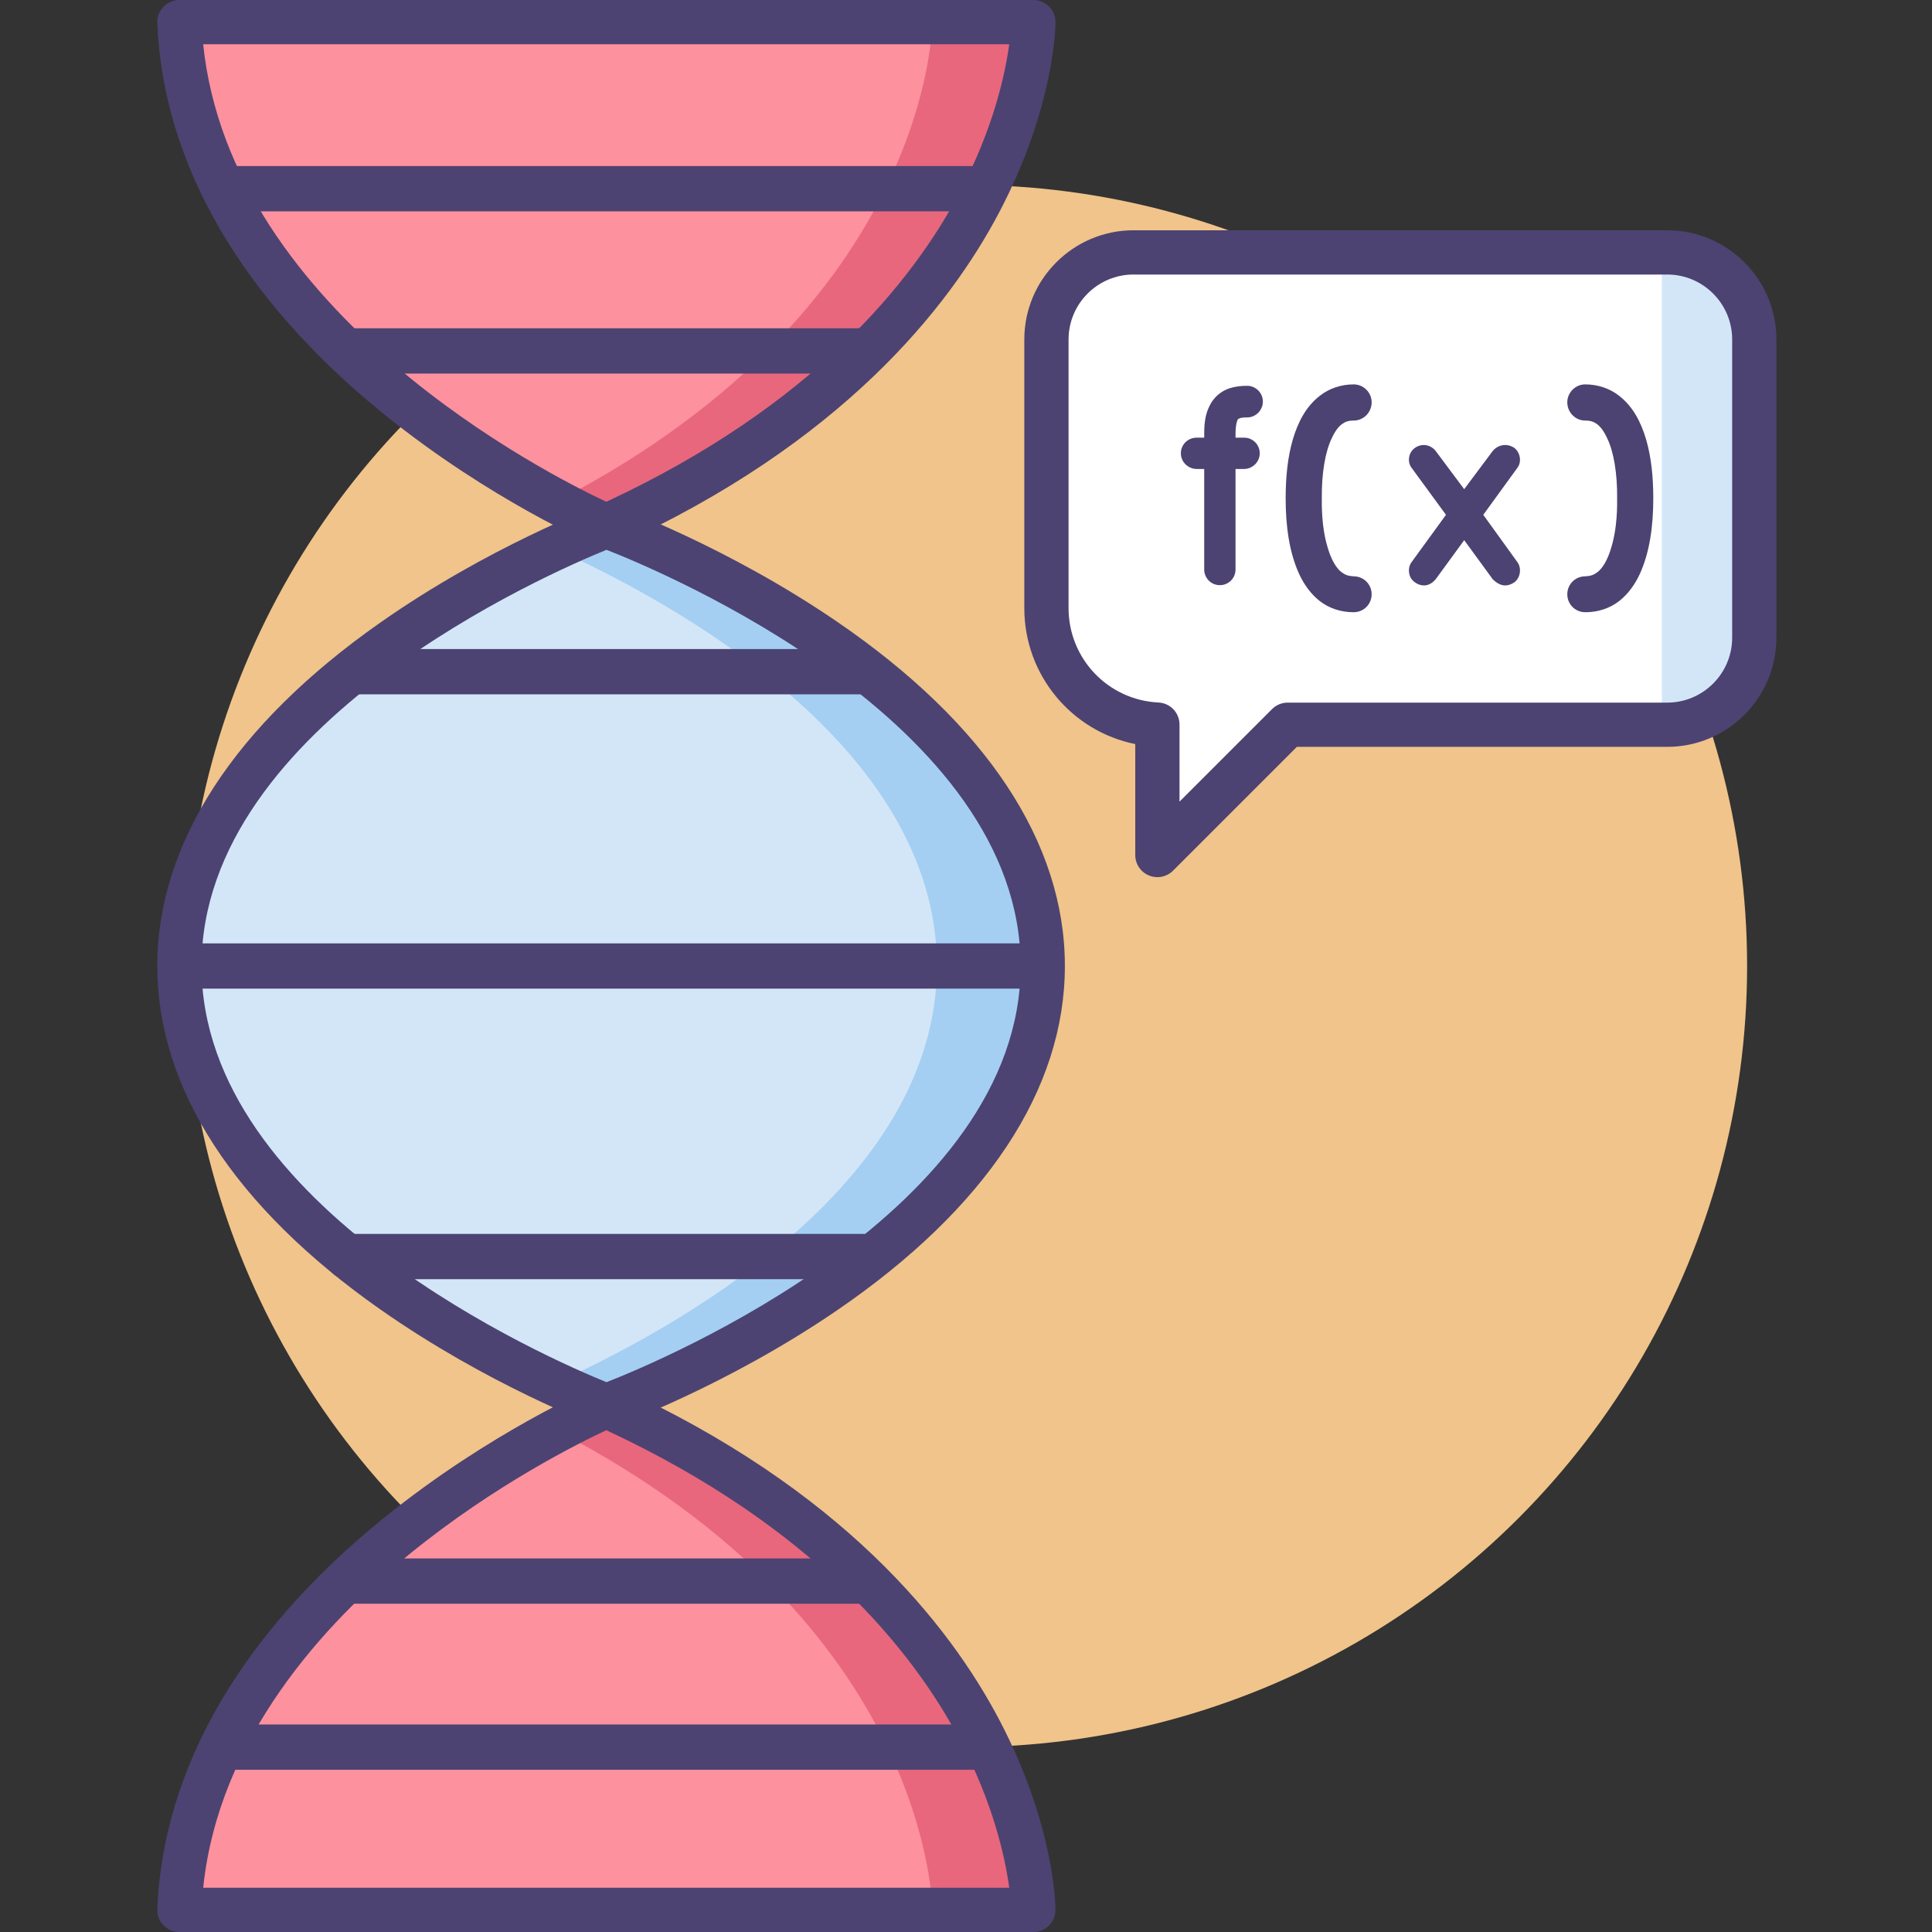
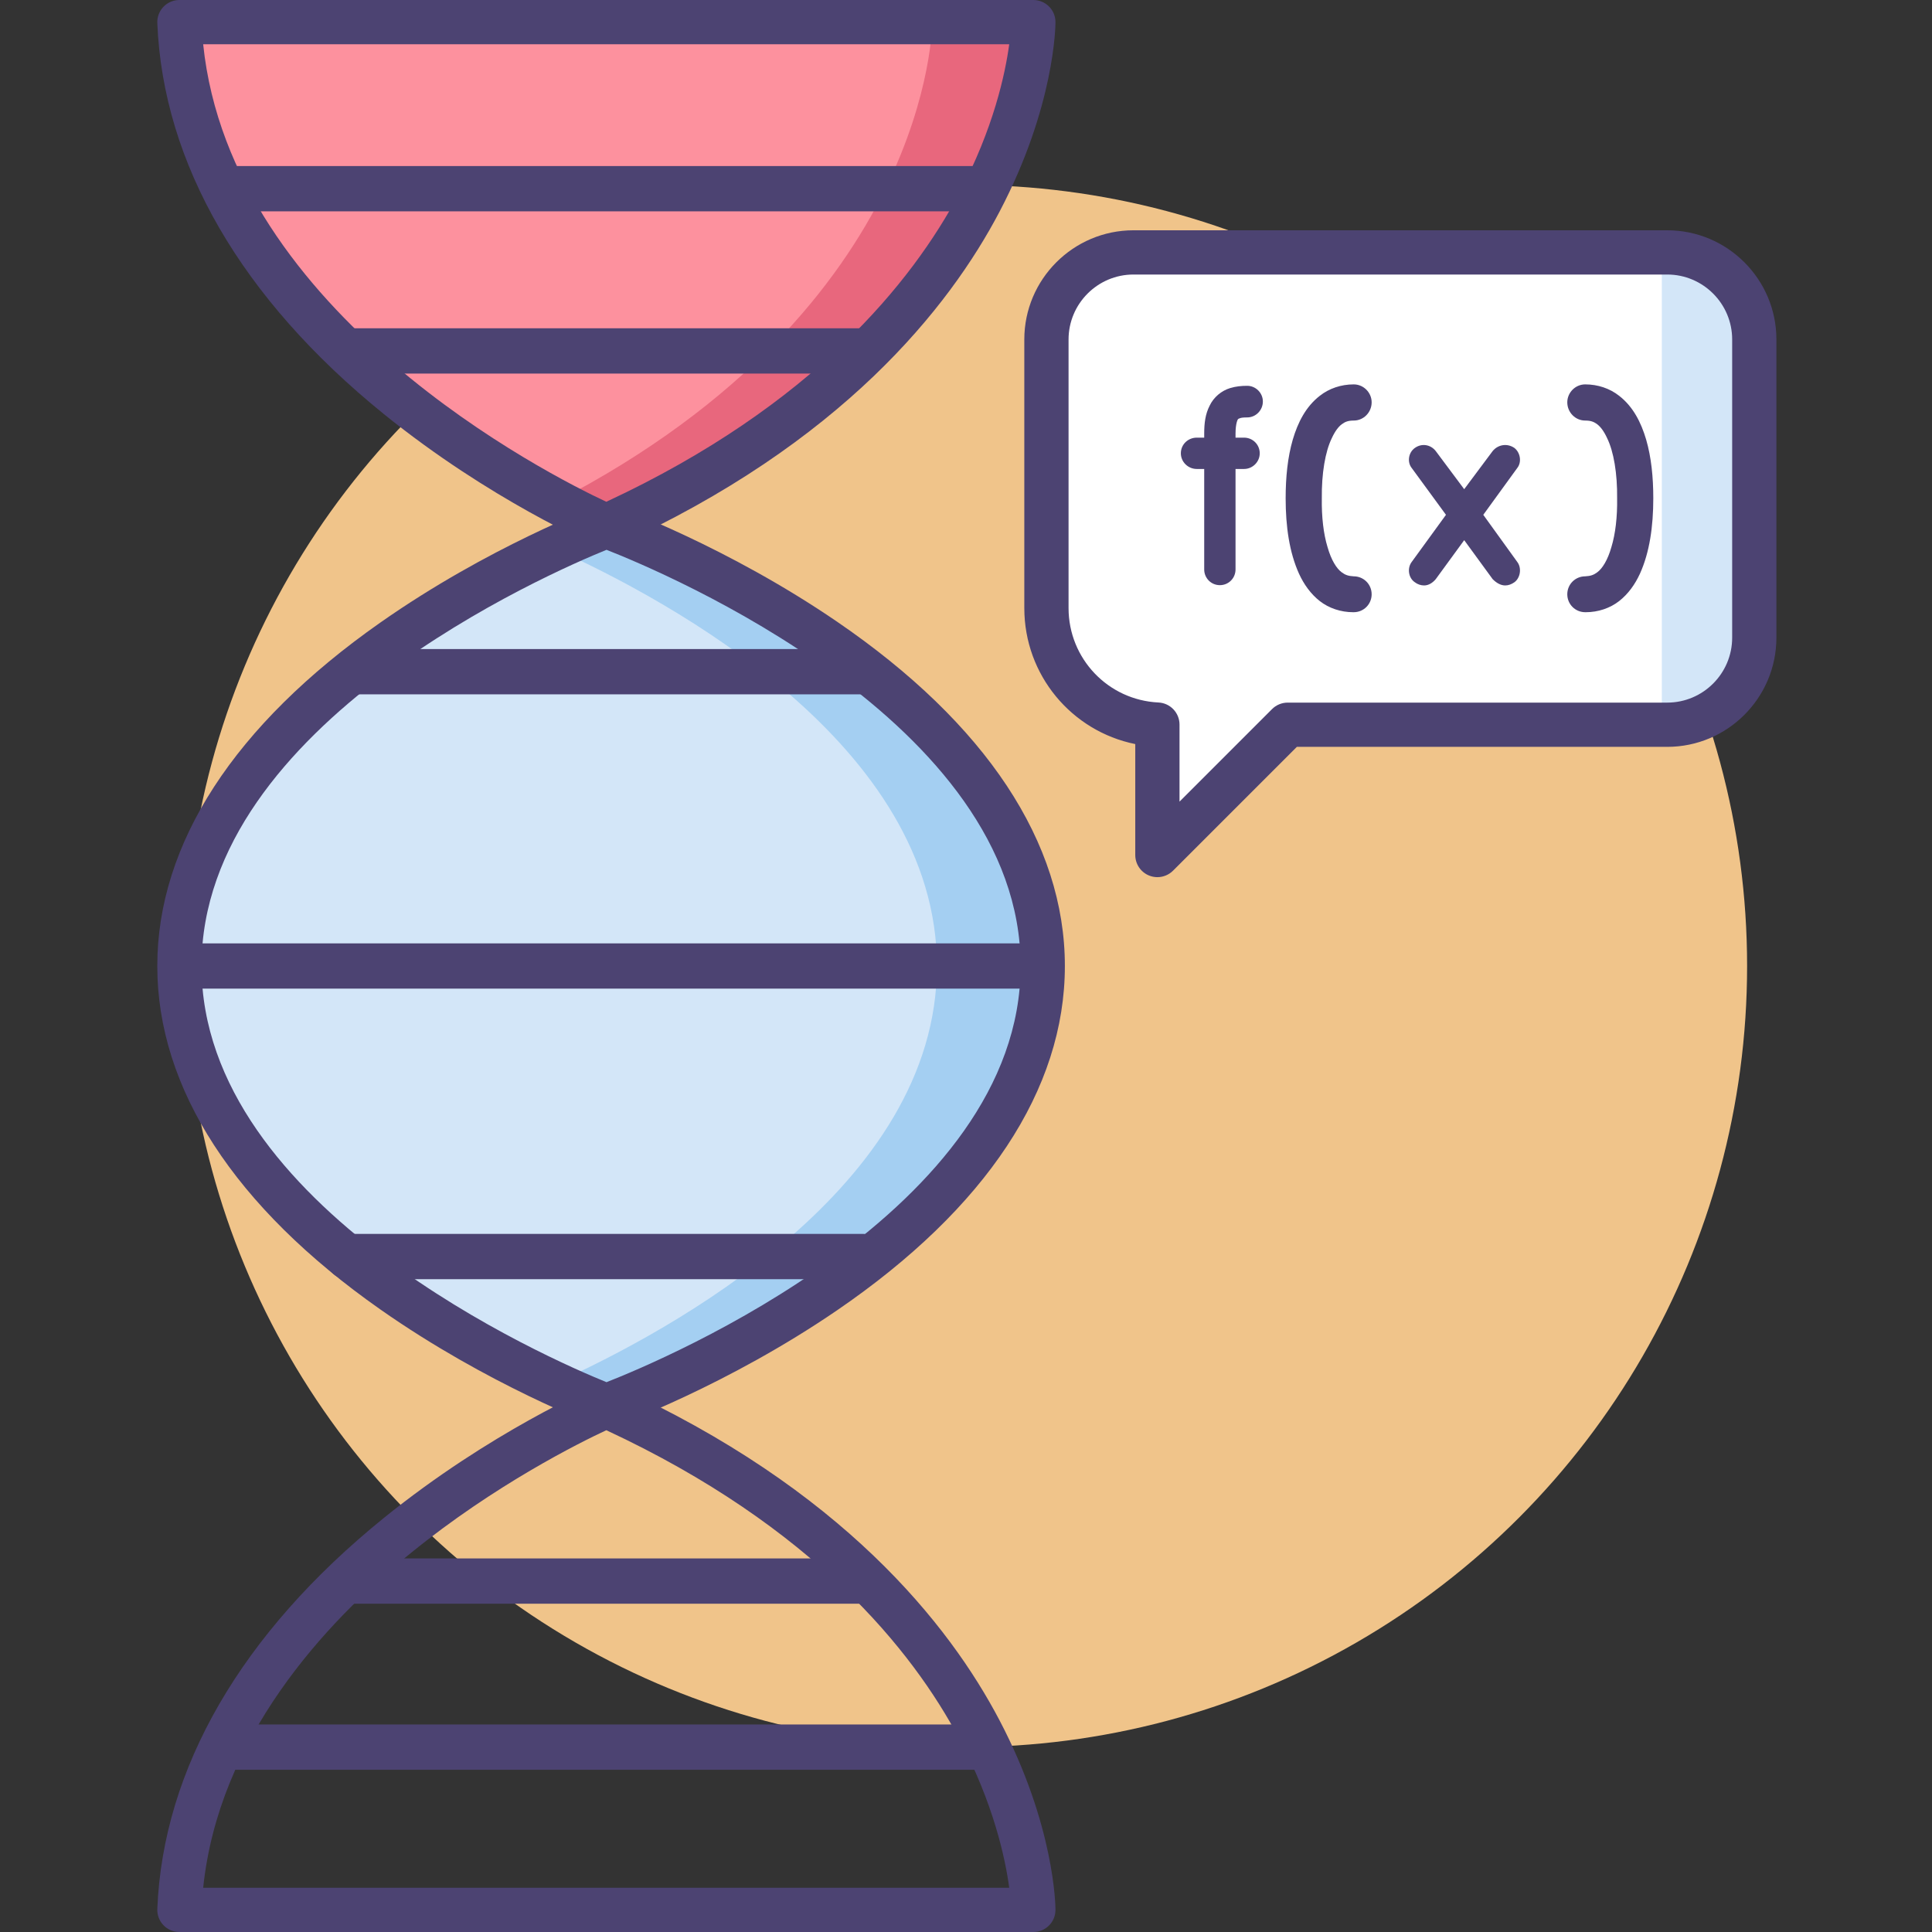
<svg xmlns="http://www.w3.org/2000/svg" version="1.1" id="Icon_Set" x="0px" y="0px" viewBox="0 0 512 512" style="enable-background:new 0 0 512 512;" xml:space="preserve">
  <rect x="0" y="0" width="512" height="512" fill="#333333" stroke="none" />
  <style type="text/css">
	.st0{fill:#4C4372;}
	.st1{fill:#F0C48A;}
	.st2{fill:#7BABF1;}
	.st3{fill:#FD919E;}
	.st4{fill:#A4CFF2;}
	.st5{fill:#D3E6F8;}
	.st6{fill:#FFFFFF;}
	.st7{fill:#E8677D;}
</style>
  <g>
    <g>
      <g>
        <g>
          <circle class="st1" cx="256" cy="256" r="207" />
        </g>
      </g>
    </g>
    <g>
      <g>
        <g>
          <g>
            <g>
              <path class="st6" d="M441.828,66.89H300.391c-12.744,0-23.075,10.331-23.075,23.075v71.188        c0,16.566,13.033,30.086,29.404,30.871v34.569l34.531-34.531h100.578c12.744,0,23.075-10.331,23.075-23.075V89.965        C464.903,77.221,454.572,66.89,441.828,66.89z" />
            </g>
          </g>
        </g>
      </g>
      <g>
        <g>
          <g>
            <g>
              <path class="st5" d="M441.828,66.89h-1.427v125.172h1.427c12.744,0,23.075-10.331,23.075-23.075V89.965        C464.903,77.221,454.572,66.89,441.828,66.89z" />
            </g>
          </g>
        </g>
      </g>
      <g>
        <g>
          <g>
            <g>
              <path class="st0" d="M306.718,232.456c-0.755,0-1.517-0.146-2.242-0.446c-2.191-0.907-3.619-3.045-3.619-5.417v-29.406        c-16.875-3.413-29.404-18.288-29.404-36.034V89.965c0-15.957,12.981-28.938,28.938-28.938h141.438        c15.957,0,28.938,12.981,28.938,28.938v79.022c0,15.956-12.981,28.938-28.938,28.938h-98.149l-32.814,32.814        C309.744,231.86,308.244,232.456,306.718,232.456z M300.391,72.752c-9.491,0-17.212,7.722-17.212,17.213v71.188        c0,13.386,10.464,24.375,23.823,25.015c3.125,0.15,5.582,2.727,5.582,5.856v20.415l24.522-24.523        c1.099-1.099,2.591-1.717,4.146-1.717h100.578c9.491,0,17.213-7.721,17.213-17.212V89.965c0-9.491-7.722-17.213-17.213-17.213        H300.391z" />
            </g>
          </g>
        </g>
      </g>
      <g>
        <g>
          <g>
            <path class="st3" d="M47.545,5.863h226.302c0,0,0,82.13-113.15,133.558C160.697,139.421,51.078,92.688,47.545,5.863z" />
          </g>
        </g>
      </g>
      <g>
        <g>
          <g>
-             <path class="st3" d="M47.545,506.137h226.302c0,0,0-82.13-113.15-133.558C160.697,372.579,51.078,419.312,47.545,506.137z" />
-           </g>
+             </g>
        </g>
      </g>
      <g>
        <g>
          <g>
            <path class="st5" d="M160.697,139.421c0,0-113.151,42.186-113.151,116.579c0,74.393,113.151,116.58,113.151,116.58       S276.338,330.983,276.338,256C276.338,181.016,160.697,139.421,160.697,139.421z" />
          </g>
        </g>
      </g>
      <g>
-         <path class="st7" d="M160.697,372.511c0,0-5.179,2.175-13.316,6.519C247.029,430.579,247.047,506,247.047,506h26.8     C273.847,506,273.847,423.939,160.697,372.511z" />
-       </g>
+         </g>
      <g>
        <path class="st7" d="M247.047,6c0,0-0.018,75.386-99.667,126.936c8.137,4.344,13.316,6.587,13.316,6.587     C273.847,88.096,273.847,6,273.847,6H247.047z" />
      </g>
      <g>
        <path class="st4" d="M160.697,139.42c0,0-5.383,2.008-13.798,5.916C177.813,159.272,248.293,197.461,248.293,256     s-70.48,96.728-101.394,110.663c8.415,3.909,13.798,5.916,13.798,5.916S276.338,330.983,276.338,256     C276.338,181.016,160.697,139.42,160.697,139.42z" />
      </g>
      <g>
        <g>
          <g>
            <path class="st0" d="M273.847,512H47.546c-1.596,0-3.124-0.651-4.229-1.802c-1.105-1.152-1.694-2.704-1.629-4.299       c1.515-37.235,22.287-73.079,60.07-103.657c28.158-22.789,55.49-34.565,56.64-35.055c1.513-0.645,3.228-0.624,4.725,0.056       c59.964,27.254,88.442,63.266,101.773,88.678c14.646,27.919,14.815,49.32,14.815,50.217       C279.71,509.375,277.085,512,273.847,512z M53.845,500.275h213.612c-1.042-7.717-4.131-22.323-13.287-39.556       c-12.352-23.249-38.576-56.14-93.492-81.696c-7.105,3.313-29.44,14.399-51.764,32.512       C85.723,430.35,57.966,460.698,53.845,500.275z" />
          </g>
        </g>
      </g>
      <g>
        <g>
          <g>
            <path class="st0" d="M160.696,145.283c-0.782,0-1.564-0.156-2.299-0.469c-1.15-0.491-28.481-12.266-56.64-35.055       C63.974,79.18,43.202,43.336,41.688,6.101c-0.065-1.595,0.523-3.147,1.629-4.299C44.422,0.651,45.949,0,47.546,0h226.302       c3.238,0,5.863,2.625,5.863,5.863c0,0.897-0.168,22.298-14.815,50.217c-13.331,25.412-41.809,61.424-101.773,88.678       C162.352,145.107,161.524,145.283,160.696,145.283z M53.842,11.725c7.411,71.642,91.695,114.168,106.837,121.25       c54.917-25.555,81.138-58.446,93.49-81.694c9.156-17.233,12.246-31.839,13.287-39.556H53.842z" />
          </g>
        </g>
      </g>
      <g>
        <g>
          <g>
            <path class="st0" d="M160.696,378.442c-0.694,0-1.388-0.123-2.048-0.369c-1.184-0.441-29.32-11.04-57.894-31.086       C62.11,319.875,41.683,288.412,41.683,256s20.427-63.874,59.071-90.987c28.574-20.047,56.71-30.645,57.894-31.086       c1.299-0.485,2.728-0.492,4.033-0.023c1.209,0.435,29.952,10.883,59.146,30.848c39.497,27.012,60.374,58.565,60.374,91.248       s-20.877,64.236-60.374,91.248c-29.194,19.966-57.937,30.414-59.146,30.849C162.039,378.327,161.368,378.442,160.696,378.442z        M160.734,145.708C145.827,151.752,53.408,191.842,53.408,256c0,64.154,92.408,104.243,107.325,110.292       c15.135-5.927,109.742-45.592,109.742-110.292C270.476,191.301,175.869,151.635,160.734,145.708z" />
          </g>
        </g>
      </g>
      <g>
        <g>
          <path class="st0" d="M259.127,56H59.799c-3.238,0-5.863-2.762-5.863-6s2.625-6,5.863-6h199.328c3.238,0,5.863,2.762,5.863,6      S262.365,56,259.127,56z" />
        </g>
      </g>
      <g>
        <g>
          <path class="st0" d="M259.127,469H59.845c-3.238,0-5.863-2.762-5.863-6s2.625-6,5.863-6h199.282c3.238,0,5.863,2.762,5.863,6      S262.365,469,259.127,469z" />
        </g>
      </g>
      <g>
        <g>
          <path class="st0" d="M227.86,99H93.02c-3.238,0-5.863-2.762-5.863-6s2.625-6,5.863-6h134.84c3.238,0,5.863,2.762,5.863,6      S231.098,99,227.86,99z" />
        </g>
      </g>
      <g>
        <g>
          <path class="st0" d="M228.837,425H92.043c-3.238,0-5.863-2.762-5.863-6s2.625-6,5.863-6h136.794c3.238,0,5.863,2.762,5.863,6      S232.075,425,228.837,425z" />
        </g>
      </g>
      <g>
        <g>
          <path class="st0" d="M228.837,184H93.997c-3.238,0-5.863-2.762-5.863-6s2.625-6,5.863-6h134.84c3.238,0,5.863,2.762,5.863,6      S232.075,184,228.837,184z" />
        </g>
      </g>
      <g>
        <g>
          <path class="st0" d="M228.837,339H92.043c-3.238,0-5.863-2.762-5.863-6s2.625-6,5.863-6h136.794c3.238,0,5.863,2.762,5.863,6      S232.075,339,228.837,339z" />
        </g>
      </g>
      <g>
        <g>
          <path class="st0" d="M274.761,262H48.097c-3.238,0-5.863-2.762-5.863-6s2.625-6,5.863-6h226.664c3.238,0,5.863,2.762,5.863,6      S277.999,262,274.761,262z" />
        </g>
      </g>
      <g>
        <g>
          <path class="st0" d="M327.429,114.923v1.057h2.265c2.264,0,4.15,1.812,4.15,4.151c0,2.264-1.887,4.15-4.15,4.15h-2.265v26.641      c0,2.265-1.811,4.151-4.15,4.151c-2.34,0-4.151-1.887-4.151-4.151v-26.641h-1.962c-2.34,0-4.227-1.887-4.227-4.15      c0-2.34,1.887-4.151,4.227-4.151h1.962v-1.057c0-2.792,0.302-5.207,1.434-7.396c1.057-2.265,3.169-4,5.434-4.68      c1.51-0.453,2.943-0.604,4.528-0.604c2.264,0,4.15,1.887,4.15,4.15c0,2.34-1.887,4.227-4.15,4.227      c-0.981,0-1.66,0.075-1.963,0.227c-0.302,0.075-0.377,0.15-0.452,0.227C328.033,111.074,327.429,112.131,327.429,114.923z" />
        </g>
        <g>
          <path class="st0" d="M344.258,152.054c-2.565-5.66-3.547-12.527-3.547-19.999c0-5.585,0.528-10.868,1.887-15.547      c1.358-4.604,3.472-8.755,7.17-11.622c2.49-1.963,5.66-3.019,8.98-3.019c2.642,0,4.755,2.189,4.755,4.755      c0,2.642-2.113,4.83-4.755,4.83c-1.433,0-2.264,0.302-3.17,0.981c-0.905,0.679-1.81,1.887-2.641,3.698      c-1.736,3.547-2.718,9.357-2.642,15.924c-0.076,4.98,0.452,9.434,1.509,12.905c0.981,3.472,2.415,5.735,3.773,6.717      c0.906,0.68,1.736,0.981,3.17,1.057c2.642,0,4.755,2.113,4.755,4.755s-2.113,4.754-4.755,4.754c-0.075,0-0.075,0-0.15,0      c-3.245,0-6.415-1.057-8.83-2.943C347.353,157.412,345.541,154.847,344.258,152.054z" />
        </g>
        <g>
          <path class="st0" d="M402.067,124.055l-8.982,12.377l8.982,12.453c1.282,1.66,0.83,4.302-0.755,5.434      c-0.755,0.528-1.585,0.83-2.415,0.83c-1.208,0-2.34-0.68-3.321-1.66l-7.547-10.34l-7.547,10.34      c-0.83,0.98-1.887,1.66-3.094,1.66c-0.83,0-1.736-0.302-2.415-0.83c-1.736-1.132-2.113-3.773-0.83-5.434l9.056-12.453      l-9.056-12.377c-1.283-1.585-0.906-4.15,0.83-5.358c1.811-1.283,4.15-0.905,5.509,0.83l7.547,10.113l7.547-10.113      c1.435-1.735,3.85-2.113,5.736-0.83C402.897,119.904,403.35,122.47,402.067,124.055z" />
        </g>
        <g>
          <path class="st0" d="M420.253,162.242c-0.075,0-0.075,0-0.15,0c-2.642,0-4.755-2.112-4.755-4.754s2.113-4.755,4.755-4.755      c1.434-0.075,2.264-0.377,3.169-1.057c1.358-0.982,2.793-3.245,3.773-6.717c1.057-3.472,1.585-7.925,1.51-12.905      c0.075-6.566-0.905-12.377-2.642-15.924c-0.83-1.812-1.735-3.02-2.642-3.698c-0.905-0.68-1.735-0.981-3.169-0.981      c-2.642,0-4.755-2.188-4.755-4.83c0-2.565,2.113-4.755,4.755-4.755c3.32,0,6.49,1.057,8.98,3.019      c3.698,2.867,5.811,7.019,7.17,11.622c1.358,4.679,1.887,9.962,1.887,15.547c0,7.472-0.981,14.339-3.547,19.999      c-1.283,2.793-3.095,5.358-5.51,7.245C426.668,161.186,423.498,162.242,420.253,162.242z" />
        </g>
      </g>
    </g>
  </g>
</svg>